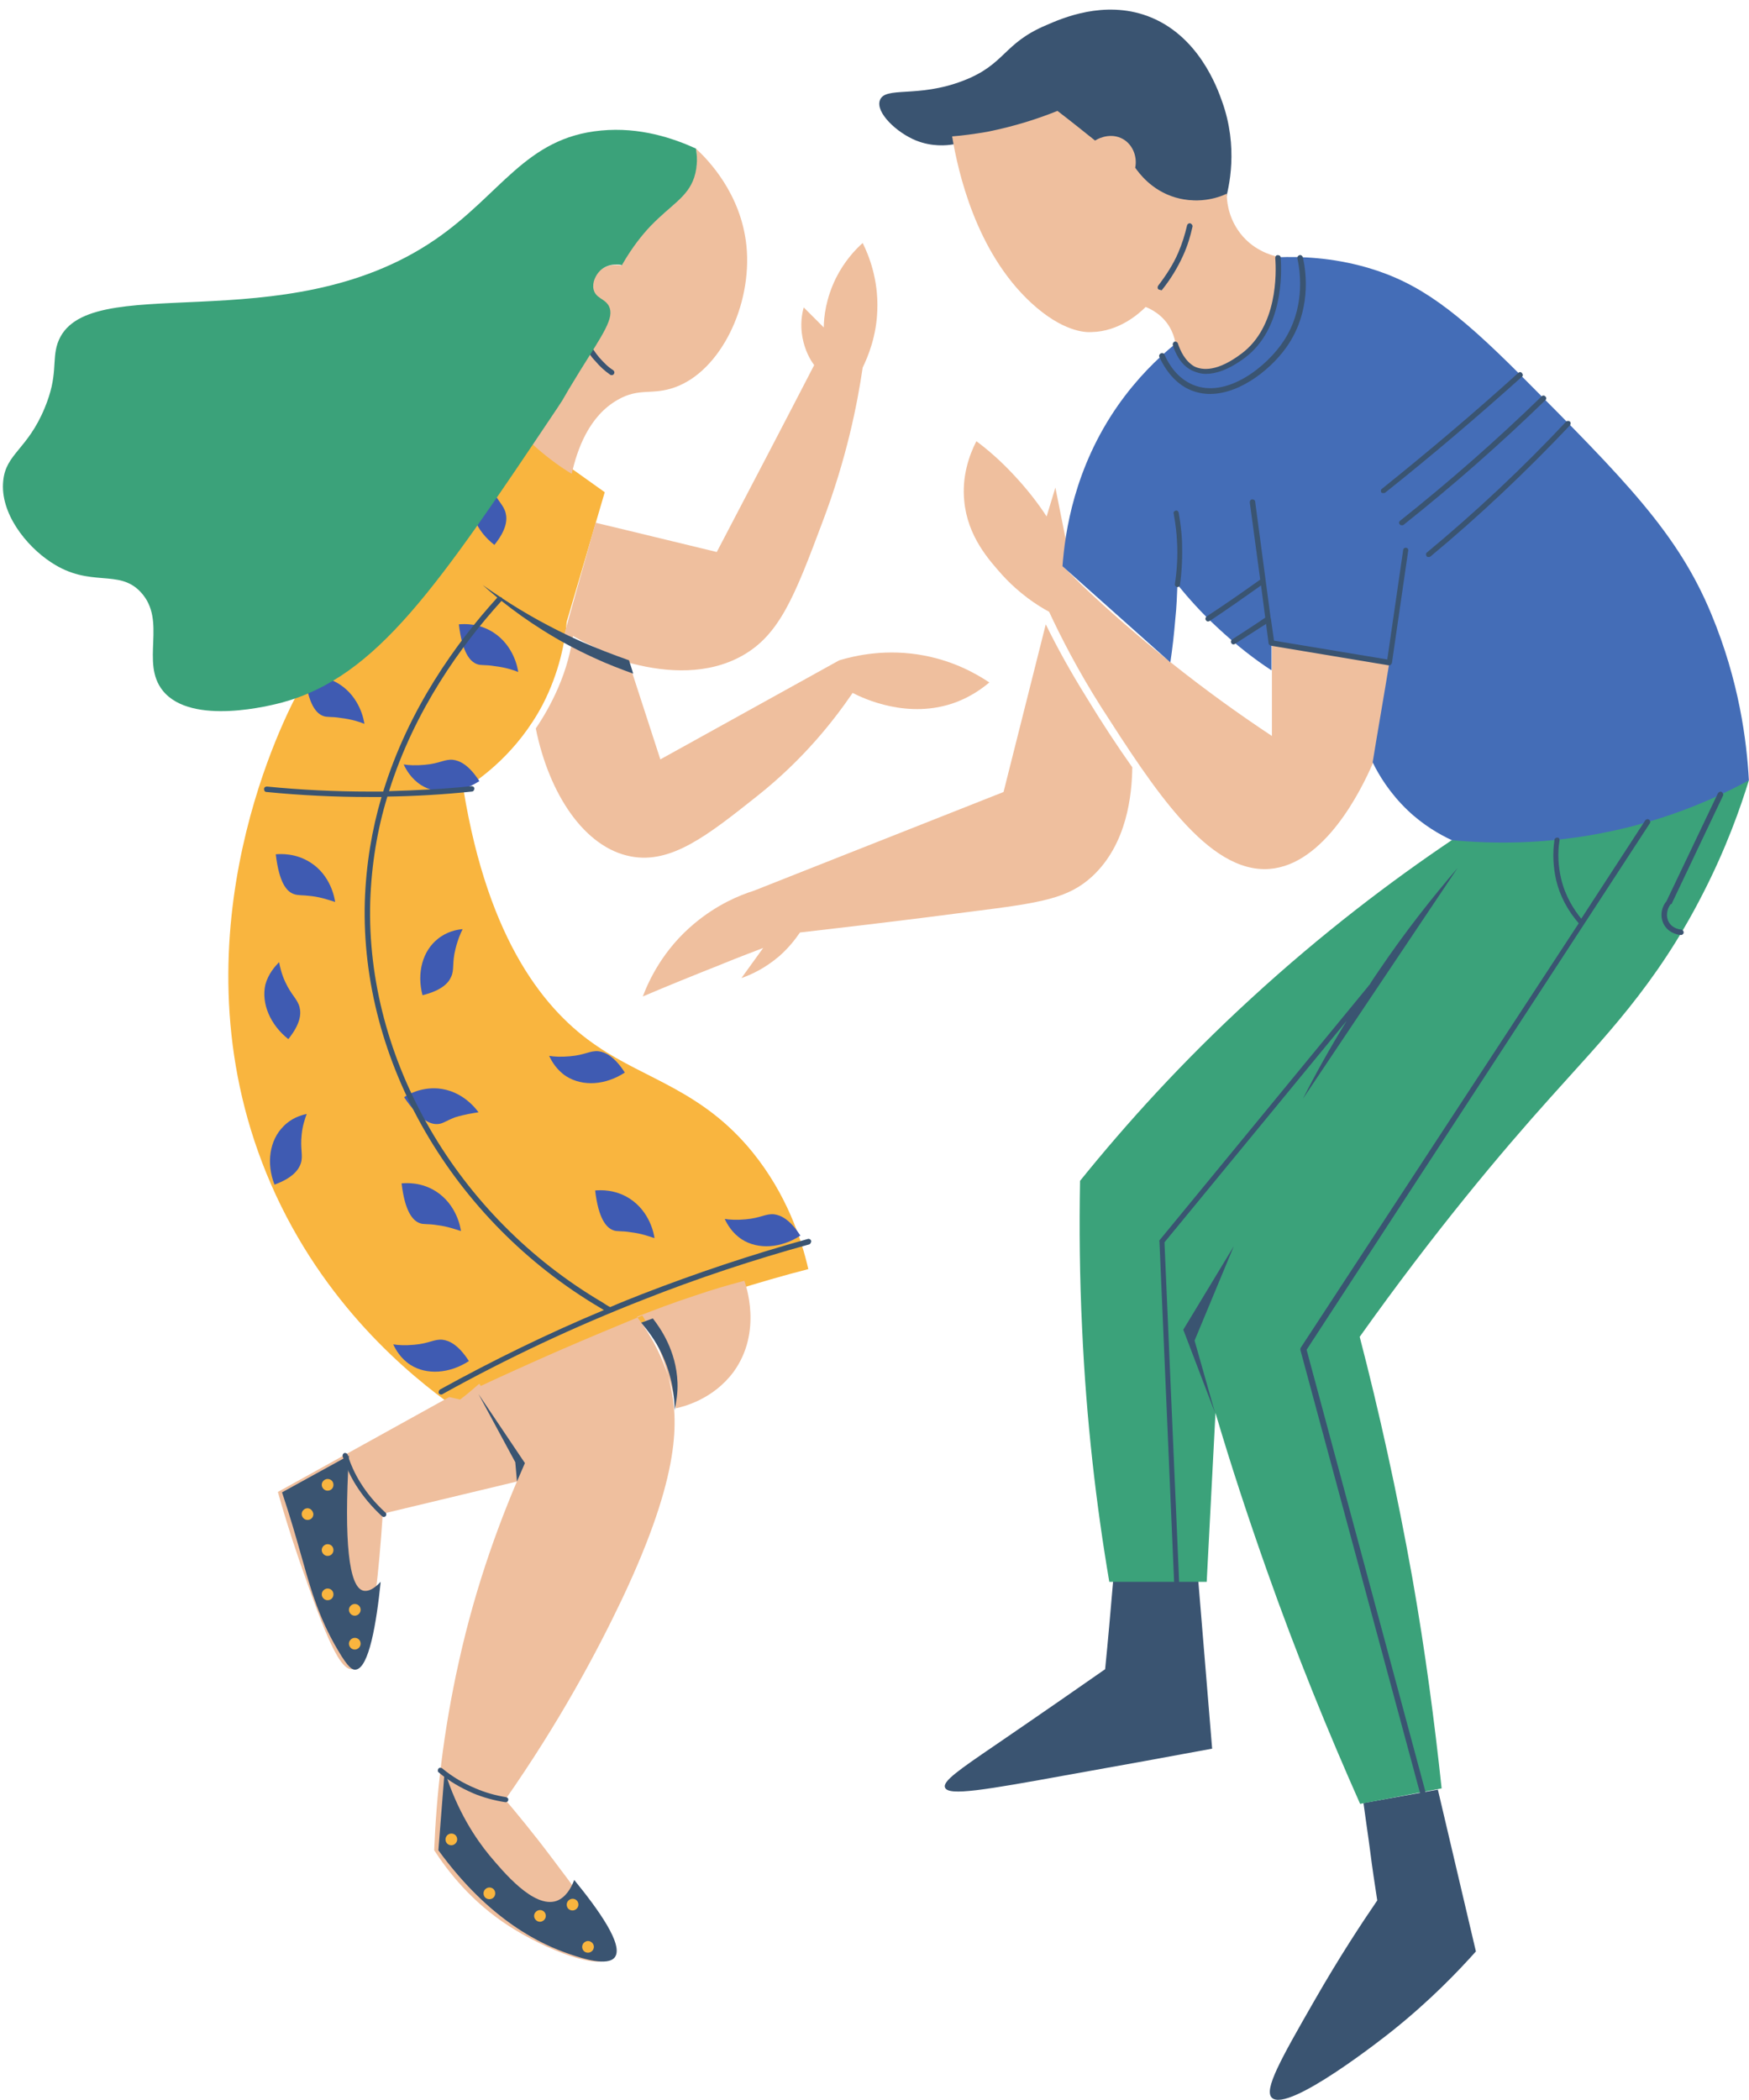
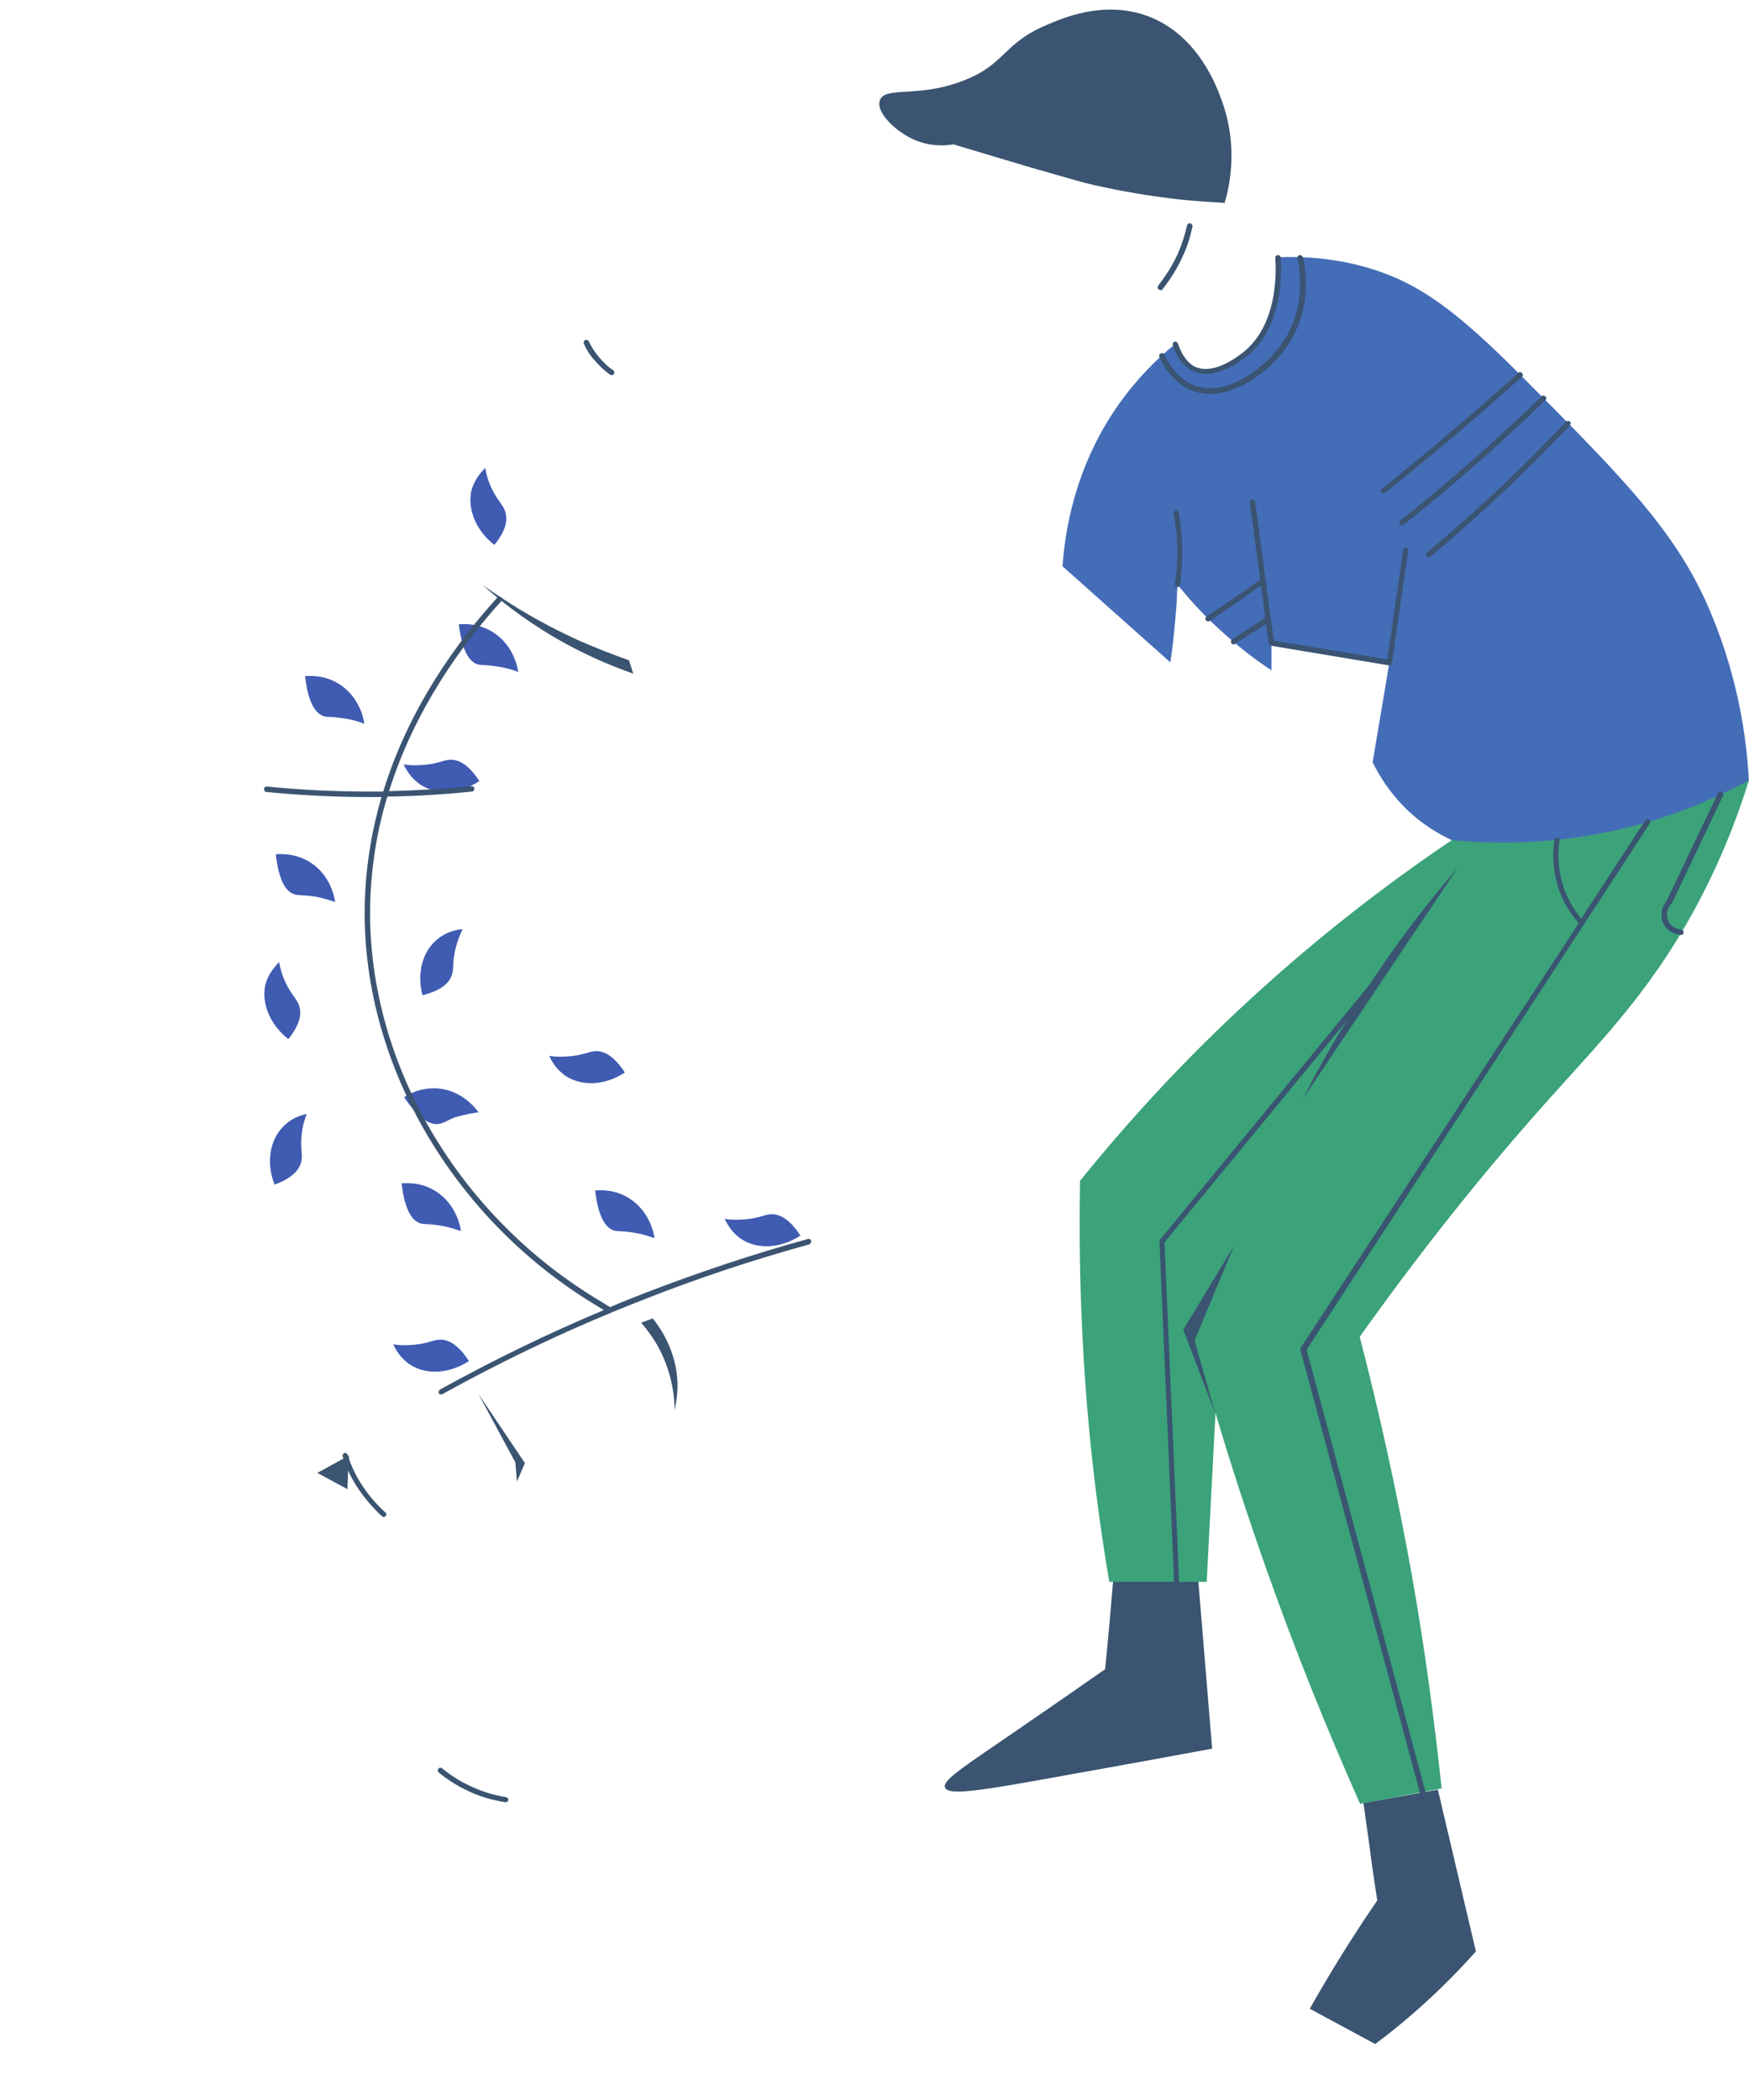
<svg xmlns="http://www.w3.org/2000/svg" height="502.2" preserveAspectRatio="xMidYMid meet" version="1.1" viewBox="-0.7 -2.3 418.4 502.2" width="418.4" zoomAndPan="magnify">
  <defs>
    <clipPath id="clip1">
-       <path d="m66 345h287v154.91h-287z" />
+       <path d="m66 345h287v154.91z" />
    </clipPath>
    <clipPath id="clip2">
      <path d="m257 184h160.67v246h-160.67z" />
    </clipPath>
    <clipPath id="clip3">
      <path d="m253 59h164.67v141h-164.67z" />
    </clipPath>
  </defs>
  <g id="surface1">
    <g id="change1_1">
      <path d="m291.67 22.02c3.9 10.902 1.7 20.5 0.6 24.203-3.4-0.203-7-0.403-10.6-0.801-7.3-0.801-14.2-2-20.8-3.5-2.7-0.602-4.2-1.102-15.1-4.199-7.3-2.203-13.5-4-18.4-5.5-1.7 0.297-5.1 0.597-8.9-0.903-4.7-1.898-9.7-6.699-8.7-9.597 1.2-3.5 9-0.5 19.9-4.703 10.2-3.899 9.5-8.899 19.9-13.297m0-0c3.9-1.703 13.8-6 24.2-2.203 12.2 4.5 16.7 17.102 17.9 20.5" fill="#3a5471" />
    </g>
    <g id="change2_1">
-       <path d="m64.168 281.02c-24.5-56.1 2.102-109.5 6.199-117.3 3.801-1.8 9.301-4.8 15.102-9.5 6.601-5.4 10.699-10.5 13.699-14.5 11.202-14.4 20.902-28.5 26.702-37.2l18.1 12.9-9.1 31c-0.4 4.6-1.7 12-5.8 19.9-6 11.3-14.6 17.5-18.9 20.2 6 36.6 19.8 53.2 32 61.4 11.7 8 25.2 10.6 37.2 25.4 8 9.9 11.6 20.5 13.3 27.9-11.6 3-24.1 6.9-37.2 11.8-17.9 6.7-33.6 14.1-47.2 21.4-11.2-7.9-31.602-24.8-44.102-53.4" fill="#f9b53f" />
-     </g>
+       </g>
    <g id="change3_1">
-       <path d="m249.47 147.02l-10.1 40.1-59.7 23.6c-3.5 1.1-8.8 3.3-14.2 7.8-7.6 6.3-11 13.8-12.4 17.5 6.1-2.6 12.3-5.1 18.6-7.6 3.4-1.4 6.8-2.7 10.2-4-1.7 2.4-3.5 4.8-5.2 7.2 2.3-0.8 5.6-2.3 9-5.2 2.3-2 3.9-4.1 5-5.7 10.3-1.2 24.3-2.8 41-5 16.7-2.1 23.1-3.1 28.9-8.4 8.4-7.8 9.5-19.6 9.6-26.1-3.6-5.1-7.3-10.7-11-16.8-3.8-6.1-7-11.9-9.7-17.4zm4.1-13.9l0.7-6.3-2.5-12.5-2.1 6.9c-2-3.1-4.7-6.6-8.1-10.2-3-3.2-6-5.8-8.7-7.8-1.7 3.3-3.5 8.4-2.9 14.3 0.8 8.5 5.9 14.1 9.1 17.7 4.1 4.5 8.4 7.3 11.2 8.8 2.7 5.8 6.7 13.7 12.4 22.7 12.6 19.6 25.6 39.9 40.3 38.8 13.2-1 22-18.9 24.8-25.4 1.3-8 2.7-15.9 4-23.9l-28.2-4.7v22.2c-7.7-5.1-15.8-10.9-24.2-17.6-7.9-6.3-15.1-12.6-21.4-18.6zm-111 19.8c-2.3-1-4.4-2.1-6.2-3.1-0.5 3.4-1.5 7.7-3.6 12.5-1.7 3.9-3.6 7.1-5.3 9.6 3.2 15.8 11.7 28.5 22.7 30.6 9.7 1.9 18.5-5.1 30.1-14.3 11.4-9 18.7-18.5 23-24.8 2.5 1.3 13.4 6.5 24.8 2.2 3.4-1.3 6-3.1 7.9-4.7-3-2-8.2-5-15.4-6.4-9.2-1.8-16.8 0-20.5 1.1l-42.8 23.7-7.7-23.7c-2.1-0.7-4.5-1.6-7-2.7zm-0.8-30.2c9.7 2.3 19.4 4.7 29 7 7.8-14.9 15.6-29.798 23.3-44.7-0.9-1.2-2.2-3.399-2.8-6.598s-0.1-5.801 0.3-7.199c1.6 1.597 3.2 3.199 4.8 4.797 0-2.5 0.5-6.899 2.9-11.797 2-4 4.6-6.801 6.4-8.403 1.4 2.801 3.8 8.602 3.5 16.102-0.2 6.199-2.2 11-3.5 13.699-1.3 8.899-3.9 21.899-9.6 36.899-6.7 17.9-10.3 27-19.2 32-16.6 9.3-39-2.6-42.7-4.7 2.5-9 5.1-18.1 7.6-27.1zm85.3-92.4c1.4 8.301 5.6 27.5 18.9 39.801 7.5 6.899 12.9 7.102 14.4 7 6.6-0.101 11.4-4.398 13-6 0.8 0.301 4.4 1.801 6.2 5.699 1.2 2.5 1.1 4.801 0.9 5.903 1.1 1.097 3.2 2.898 6.2 3.398 5.3 0.801 9.6-3.199 11.5-5 8-7.601 7.1-19.601 6.8-22-1.2-0.301-6.3-1.5-9.6-6.5-2.4-3.601-2.6-7.199-2.6-8.601-1.2 0.601-6.2 2.703-12.3 0.902-5.8-1.699-8.8-6-9.6-7.102 0.6-3-0.9-6-3.4-7.097-3.1-1.403-6.1 0.5-6.2 0.597-3-2.398-6-4.8-9-7.097-4.7 1.898-10.3 3.699-16.8 5-2.9 0.5-5.8 0.898-8.4 1.097zm-61.3 2.903c2.7 2.5 10.8 10.597 12.1 23.297 1.4 14.203-6.2 29.902-17.1 33.8-5.5 2-8.5 0-13.7 3-6.9 3.903-9.7 11.9-11 17.7-2.5-1.5-5.3-3.5-8.3-6.1-2.7-2.4-4.8-4.7-6.5-6.799 3.2-2 6.9-4.801 10.5-8.5 6.7-6.699 10.7-13.699 13-18.699-2.5-0.902-4-3.199-3.7-5.402 0.3-2.797 3.4-5.098 6.8-4.297 2.5-4.403 5-7.403 6.8-9.301 5-5.199 8.9-6.902 10.5-11.699 1.1-2.903 0.9-5.5 0.6-7zm-32.3 287.3c-7.3 3.2-14.4 6.4-21.2 9.6 4.2 5.8 8.4 11.7 12.6 17.5-5.6 12.6-11.6 28.5-15.8 47.5-3.8 17-5.4 32.3-5.9 45.1 3.2 4.9 8.8 12.3 18 18.2 8.7 5.6 21.8 10.7 24.2 7.4 1.9-2.6-3.6-9.9-14-23.7-4.5-6-8.5-10.8-11.2-14 13-18.6 21.9-35.3 27.9-47.9 14.4-30.4 13.4-43.2 11.6-51.2-1.6-7.4-4.5-13.1-6.7-16.7-6.3 2.6-12.8 5.3-19.5 8.2zm-8.5 27.1c-3.7-6.3-7.3-12.6-11-19-1.5 1.3-3 2.6-4.6 3.8-0.9-0.2-1.8-0.4-2.6-0.6-13.7 7.6-27.301 15.1-41 22.7 1.097 3.9 2.8 9.6 5.097 16.3 5.102 14.5 9.203 26.3 12.602 26.1 2.398-0.2 5.398-6.8 7.398-37.2l32.103-7.7zm52.4-43.6c0.3 0.9 4.4 12.2-2.6 21.8-4.9 6.6-12 8.3-13.8 8.7-0.4-3-1.3-6.7-3-10.9-1.9-4.7-4.3-8.4-6.3-11 4.3-1.7 8.8-3.4 13.7-5 4.1-1.4 8.1-2.6 12-3.6" fill="#efbf9e" />
-     </g>
+       </g>
    <g clip-path="url(#clip1)" id="change1_3">
      <path d="m105.67 421.22c-0.5 6.3-1 12.7-1.5 19 12.3 16.9 24.7 22.6 31.6 24.9 2.9 1 8.9 2.9 10.6 0.7 2.2-2.9-3.9-11.4-9.7-18.5-0.8 2.1-2.1 4.2-4.2 5-5.5 1.9-12.8-7-16.1-10.9-3.2-3.9-7.7-10.5-10.7-20.2zm-22.9-75.4c-5.301 2.9-10.7 5.9-16 8.8 2 6 3.398 10.9 4.3 14.1 2.2 7.7 4.098 15.3 9.098 23.7 2.402 4.1 3.402 4.7 4.199 4.6 3.203-0.3 5-11.2 6-21-1.597 1.7-3 2.4-4.199 2.1-3.398-0.9-4.598-11.7-3.398-32.3zm182.8 30.2c-0.6 7-1.2 14-1.9 20.9-5.3 3.7-14.5 10.1-26.2 18.1-8.8 6-12.7 8.7-12.1 10.2 0.8 2.1 9.4 0.6 29.8-3.1 12.9-2.3 24.4-4.4 34.1-6.2l-3.3-40h-20.4zm77.7 49.7c3 12.9 6.1 25.8 9.1 38.7-4.3 4.8-10.9 11.7-19.9 18.9-1.6 1.3-25 19.8-28.9 16.1-2-1.9 2.1-9.2 10.2-23.3 5.9-10.3 11.3-18.5 15-23.9-0.6-3.9-1.2-7.8-1.7-11.8-0.5-3.9-1.1-7.7-1.6-11.5l17.8-3.2" fill="#3a5471" />
    </g>
    <g id="change2_2">
-       <path d="m84.168 389.42c-0.699 0-1.398 0.6-1.398 1.4 0 0.7 0.597 1.4 1.398 1.4 0.699 0 1.402-0.6 1.402-1.4s-0.601-1.4-1.402-1.4zm-6.5-11.8c-0.699 0-1.398 0.6-1.398 1.4 0 0.7 0.597 1.4 1.398 1.4s1.402-0.6 1.402-1.4-0.601-1.4-1.402-1.4zm6.5 3.7c-0.699 0-1.398 0.6-1.398 1.4 0 0.7 0.597 1.4 1.398 1.4 0.699 0 1.402-0.6 1.402-1.4s-0.601-1.4-1.402-1.4zm-6.5-14.3c-0.699 0-1.398 0.6-1.398 1.4 0 0.7 0.597 1.4 1.398 1.4s1.402-0.6 1.402-1.4-0.601-1.4-1.402-1.4zm-4.801-8.6c-0.699 0-1.398 0.6-1.398 1.4 0 0.7 0.601 1.4 1.398 1.4 0.801 0 1.403-0.6 1.403-1.4-0.102-0.8-0.7-1.4-1.403-1.4zm4.801-7c-0.699 0-1.398 0.6-1.398 1.4 0 0.7 0.597 1.4 1.398 1.4s1.402-0.6 1.402-1.4-0.601-1.4-1.402-1.4zm50.802 103.1c-0.7 0-1.4 0.6-1.4 1.4 0 0.7 0.6 1.4 1.4 1.4 0.7 0 1.4-0.6 1.4-1.4s-0.6-1.4-1.4-1.4zm11.5 7.4c-0.7 0-1.4 0.6-1.4 1.4s0.6 1.4 1.4 1.4c0.7 0 1.4-0.6 1.4-1.4s-0.7-1.4-1.4-1.4zm-3.7-10.1c-0.7 0-1.4 0.6-1.4 1.4s0.6 1.4 1.4 1.4c0.7 0 1.4-0.6 1.4-1.4s-0.6-1.4-1.4-1.4zm-19.9-2.7c-0.7 0-1.4 0.6-1.4 1.4s0.6 1.4 1.4 1.4 1.4-0.6 1.4-1.4-0.6-1.4-1.4-1.4zm-7.7-11.5c0 0.7-0.6 1.4-1.4 1.4s-1.4-0.6-1.4-1.4c0-0.7 0.6-1.4 1.4-1.4s1.4 0.6 1.4 1.4" fill="#f9b53f" />
-     </g>
+       </g>
    <g id="change4_1">
      <path d="m113.97 184.52c-2.5-3.9-4.7-4.9-6.3-5.1-2-0.2-3.2 0.9-6.8 1.2-2.1 0.2-3.901 0.1-5.003-0.1 0.602 1.3 1.801 3.4 4.102 4.9 3.901 2.5 9.301 2.1 14.001-0.9zm3.6-56.5c2.9-3.6 3.1-6 2.7-7.6-0.5-2-1.9-2.8-3.4-6-0.9-1.9-1.3-3.7-1.5-4.8-1 1-2.6 2.8-3.3 5.4-1 4.6 1.2 9.7 5.5 13zm-31.101 42.8c-0.102-0.8-1-6.3-6-9.5-3.5-2.2-6.899-2-8.199-1.9 0.8 6.8 2.699 8.9 4.3 9.5 1 0.4 1.899 0.1 4.297 0.5 2.5 0.3 4.403 0.9 5.602 1.4zm36.801-12.4c-0.1-0.8-1-6.3-6-9.5-3.5-2.2-6.9-2-8.2-1.9 0.8 6.8 2.7 8.9 4.3 9.5 1 0.4 1.9 0.1 4.3 0.5 2.5 0.3 4.4 0.9 5.6 1.4zm32.6 135.4c-0.1-0.8-1-6.3-6-9.5-3.5-2.2-6.9-2-8.2-1.9 0.8 6.8 2.7 8.9 4.3 9.5 1 0.4 1.9 0.1 4.3 0.5 2.5 0.3 4.4 1 5.6 1.4zm-44.4 29.4c-2.5-3.9-4.7-4.9-6.3-5.1-2-0.2-3.2 0.9-6.803 1.2-2.097 0.2-3.898 0.1-5-0.1 0.602 1.3 1.801 3.4 4.102 4.9 3.901 2.5 9.401 2.1 14.001-0.9zm79.3-30c-2.5-3.9-4.7-4.9-6.3-5.1-2-0.2-3.2 0.9-6.8 1.2-2.1 0.2-3.9 0.1-5-0.1 0.6 1.3 1.8 3.4 4.1 4.9 3.9 2.5 9.4 2.1 14-0.9zm-77-29.5c-0.5-0.7-3.8-5.2-9.7-5.7-4.101-0.3-7.101 1.4-8.101 2.1 3.801 5.6 6.401 6.6 8.201 6.4 1.1-0.1 1.7-0.7 4-1.6 2.3-0.7 4.3-1 5.6-1.2zm-4.2 28.4c-0.1-0.8-1-6.3-6-9.5-3.5-2.2-6.902-2-8.203-1.9 0.801 6.8 2.703 8.9 4.301 9.5 1.002 0.4 1.902 0.1 4.302 0.5 2.4 0.3 4.3 1 5.6 1.4zm39.2-37.9c-2.5-3.9-4.7-4.9-6.3-5.1-2-0.2-3.2 0.9-6.8 1.2-2.1 0.2-3.9 0.1-5-0.1 0.6 1.3 1.8 3.4 4.1 4.9 4 2.5 9.4 2.1 14-0.9zm-83.801 26.8c4.398-1.6 5.801-3.6 6.301-5.1 0.597-1.9-0.2-3.4 0.199-6.9 0.199-2.1 0.801-3.8 1.199-4.9-1.398 0.3-3.699 1-5.598 3-3.3 3.3-4.101 8.8-2.101 13.9zm35.401-45.3c4.5-1.1 6.2-2.9 6.8-4.3 0.9-1.8 0.2-3.3 1.1-6.8 0.5-2.1 1.2-3.7 1.7-4.7-1.4 0.1-3.8 0.6-5.9 2.3-3.7 2.9-5.101 8.2-3.7 13.5zm-32.1 10.5c2.898-3.6 3.097-6 2.699-7.6-0.5-2-1.899-2.8-3.399-6-0.902-1.9-1.3-3.7-1.5-4.8-1 1-2.601 2.8-3.3 5.4-1 4.5 1.199 9.6 5.5 13zm5.597-34.2c-2.398-0.3-3.199-0.1-4.297-0.5-1.703-0.6-3.5-2.7-4.3-9.5 1.199-0.1 4.699-0.3 8.199 1.9 5 3.1 5.898 8.7 6 9.5-1.301-0.4-3.199-1.1-5.602-1.4" fill="#3f5bb2" />
    </g>
    <g clip-path="url(#clip2)" id="change5_1">
      <path d="m298.67 236.42c17-15.6 33.4-28 48.1-37.9 2.8-0.6 5.7-1.1 8.5-1.7 20.7-4.2 41.5-8.3 62.4-12.5-2 6.5-5.4 16.2-11 27.1-11.2 22-23.9 34.7-36.5 48.8-11.6 12.9-27.6 31.9-45.6 57.2 4.6 17.7 8.9 37 12.6 57.7 3.1 17.6 5.3 34.4 7 50.3-6.5 1.2-13 2.5-19.5 3.7-7.6-17.1-15.2-35.7-22.3-55.8-4.6-13-8.7-25.5-12.3-37.7l-2.1 40.4h-23.3c-3.1-18.2-5.5-38.5-6.5-60.5-0.6-12.4-0.7-24.2-0.5-35.4 10.9-13.5 24.4-28.5 41-43.7" fill="#3ba27a" />
    </g>
    <g clip-path="url(#clip3)" id="change6_1">
      <path d="m336.07 191.52c-4.4-4.2-7-8.6-8.4-11.5 1.3-8 2.7-15.9 4-23.9l-28.2-4.7v6.6c-4-2.6-8.4-6-13-10.3-3.8-3.5-6.9-7-9.5-10.2-0.1 2.6-0.2 5.3-0.5 8.1-0.3 3.7-0.7 7.2-1.2 10.5-8.6-7.7-17.2-15.3-25.8-23 0.6-8.1 2.8-23.5 13.3-38.499 4.5-6.398 9.4-11.199 13.6-14.601 0.4 1.3 1.5 4.3 4.3 5.703 4.8 2.398 10.6-2 12.1-3.102 9.3-7 8.4-21.101 8.3-23.398 5.1-0.203 12.8 0 21.4 2.5 12.3 3.597 21.2 10.297 36.5 25.597 25.2 25.3 37.7 37.9 45.7 57.2 6.7 16.1 8.5 30.5 9 39.8-7.7 4.2-18.7 9.1-32.6 12.1-15.7 3.4-29.2 3.1-38.5 2.2-2.8-1.3-6.7-3.5-10.5-7.1" fill="#446db7" />
    </g>
    <g id="change1_2">
      <path d="m160.67 334.92c0.4-1.8 0.8-4.1 0.7-6.6-0.3-7.6-4.1-13-5.9-15.3-0.9 0.3-1.8 0.7-2.8 1 1.5 1.8 3.4 4.2 4.9 7.4 2.6 5.5 3.1 10.5 3.1 13.5zm-37.7 17.1l1.9-4.4-11.1-16.5 8.8 16.3zm217.7-222.2c-0.3 0.2-0.3 0.6-0.1 0.9 0.1 0.2 0.3 0.2 0.5 0.2 0.1 0 0.3 0 0.4-0.1 11.7-9.7 22.9-20.3 33.4-31.398 0.2-0.301 0.2-0.699 0-0.902-0.3-0.2-0.7-0.2-0.9 0-10.4 11.1-21.6 21.6-33.3 31.3zm-6.5-6.7c0.1 0.2 0.3 0.2 0.5 0.2 0.1 0 0.3 0 0.4-0.1 11.7-9.3 23.1-19.3 33.9-29.798 0.3-0.199 0.3-0.699 0-0.902-0.2-0.297-0.7-0.297-0.9 0-10.7 10.4-22.1 20.4-33.8 29.7-0.3 0.2-0.4 0.6-0.1 0.9zm-40.1 27.5c-0.3 0.2-0.4 0.6-0.2 0.9 0.1 0.2 0.3 0.3 0.5 0.3 0.1 0 0.2 0 0.3-0.1l7.5-4.8 0.6 4.6c0 0.3 0.3 0.5 0.5 0.6l28.2 4.7h0.1c0.1 0 0.3 0 0.4-0.1s0.2-0.3 0.3-0.4l3.9-26.9c0.1-0.4-0.2-0.7-0.5-0.7-0.3-0.1-0.7 0.2-0.7 0.5l-3.8 26.2-27.1-4.5-0.7-4.9c0-0.2 0-0.3-0.1-0.5l-3.7-27.8c0-0.4-0.4-0.6-0.7-0.6-0.4 0-0.6 0.4-0.6 0.7l2.5 18.5c-4.2 3-8.5 6-12.8 8.8-0.3 0.2-0.4 0.6-0.2 0.9 0.1 0.2 0.3 0.3 0.5 0.3 0.1 0 0.2 0 0.4-0.1 4.1-2.7 8.2-5.6 12.3-8.5l1 7.7c-2.6 1.8-5.3 3.5-7.9 5.2zm36.2-35c0.1 0 0.3 0 0.4-0.1 11.1-8.8 22.1-18.2 32.7-27.7 0.3-0.199 0.3-0.597 0-0.898-0.2-0.301-0.6-0.301-0.9 0-10.5 9.5-21.5 18.798-32.6 27.698-0.3 0.2-0.3 0.6-0.1 0.9 0.1 0.1 0.3 0.1 0.5 0.1zm-209.9 311.9c-2.5-0.4-5-1.1-7.3-2.1-2.9-1.2-5.6-2.8-8-4.8-0.3-0.2-0.7-0.2-0.9 0.1s-0.2 0.7 0.1 0.9c2.5 2.1 5.3 3.7 8.3 5 2.4 1 5 1.7 7.6 2.1h0.1c0.3 0 0.6-0.2 0.6-0.5 0.1-0.3-0.1-0.6-0.5-0.7zm-34.901-75.3c-1.301-2.1-2.301-4.3-3-6.6-0.102-0.3-0.5-0.5-0.801-0.4s-0.5 0.5-0.398 0.8c0.8 2.4 1.8 4.7 3.199 6.9 1.699 2.7 3.801 5.2 6.199 7.4 0.102 0.1 0.301 0.2 0.402 0.2 0.2 0 0.399-0.1 0.5-0.2 0.2-0.3 0.2-0.7-0.101-0.9-2.399-2.2-4.399-4.6-6-7.2zm196.9-36.5l7.6 19.9-4.9-17.3 9.4-22.6zm39.1-73.9c-4 6.5-7.5 12.8-10.5 18.7 6.6-9.8 13.1-19.6 19.7-29.4 5.8-8.6 11.5-17.2 17.3-25.8-6.1 7.1-12.5 15.2-18.8 24.5-0.8 1.2-1.6 2.3-2.3 3.5-0.1 0-0.2 0.1-0.2 0.2l-49.9 60.7c-0.1 0.1-0.2 0.3-0.1 0.4l3.5 81.4c0 0.3 0.3 0.6 0.6 0.6 0.4 0 0.6-0.3 0.6-0.7l-3.5-81.1zm77.7-27.9l12.3-25.9c0.2-0.3 0-0.7-0.3-0.9s-0.7 0-0.9 0.3l-12.3 25.8c-1.4 1.7-1.6 4-0.5 5.8 1.3 2.1 3.7 2.3 4 2.3s0.6-0.3 0.6-0.6c0-0.4-0.3-0.7-0.6-0.7-0.2 0-2-0.2-2.9-1.7-0.8-1.3-0.6-3.1 0.4-4.4 0.2 0.1 0.2 0 0.2 0zm-5.4-20.2c-0.3-0.2-0.7-0.1-0.9 0.2l-15.3 23.5c-1.7-2.1-3.8-5.3-4.8-9.5-0.7-3-0.9-6.1-0.4-9.2 0.1-0.4-0.2-0.7-0.5-0.7s-0.7 0.2-0.7 0.5c-0.5 3.3-0.3 6.6 0.4 9.7 0.9 3.8 2.8 7.3 5.4 10.3l-66.5 101.5c-0.1 0.2-0.1 0.3-0.1 0.5l28.6 105.9c0.1 0.3 0.3 0.5 0.6 0.5h0.2c0.3-0.1 0.5-0.4 0.5-0.8l-28.4-105.6 82.1-125.9c0.2-0.3 0.1-0.7-0.2-0.9zm-116.4-126.8c2-2.5 3.7-5.301 5-8.199 1-2.203 1.7-4.5 2.2-6.801 0.1-0.301-0.2-0.699-0.5-0.801-0.3-0.101-0.7 0.102-0.8 0.5-0.5 2.199-1.2 4.399-2.1 6.5-1.2 2.801-2.9 5.399-4.8 7.899-0.2 0.3-0.2 0.703 0.1 0.902 0.1 0.098 0.3 0.098 0.4 0.098 0.2 0.203 0.4 0.101 0.5-0.098zm7.3 22.801c-3.6-1.5-5.7-4.703-6.8-7.203-0.1-0.297-0.5-0.5-0.9-0.297-0.3 0.199-0.5 0.5-0.3 0.898 1.8 3.899 4.4 6.602 7.5 7.899 1.5 0.601 3 0.902 4.6 0.902 7.6 0 15.4-6.602 18.9-12.102 5-7.8 4.3-16.199 3.3-20.597-0.1-0.301-0.4-0.602-0.8-0.5-0.3 0.097-0.6 0.398-0.5 0.797 0.9 4.101 1.6 12.203-3.2 19.601-4 6.199-13.7 14-21.8 10.602zm-3.6-9.903c-0.1-0.3-0.5-0.5-0.8-0.398-0.3 0.098-0.5 0.5-0.4 0.801 0.6 2 1.9 4.797 4.6 6.097 0.9 0.403 2 0.801 3.3 0.801 2.3 0 5.4-0.898 9.4-3.898 9-6.801 8.8-20 8.5-23.903 0-0.398-0.3-0.597-0.7-0.597s-0.6 0.297-0.6 0.699c0.3 3.699 0.5 16.398-8 22.801-5.8 4.398-9.4 4.097-11.4 3.097-2.2-1.3-3.3-3.699-3.9-5.5zm-0.2 58.3c0.1 0 0.1 0 0 0 0.4 0 0.7-0.2 0.7-0.5 0.5-3.4 0.6-6.9 0.5-10.4-0.1-2.3-0.4-4.6-0.8-6.9-0.1-0.4-0.4-0.6-0.7-0.5-0.4 0.1-0.6 0.4-0.5 0.7 0.4 2.2 0.7 4.5 0.8 6.7 0.2 3.4 0 6.8-0.5 10.1-0.1 0.4 0.2 0.7 0.5 0.8zm-88.3 155.9c-13.4 3.7-26.8 8.2-39.7 13.2-2.5 1-5.1 2-7.6 3.1-0.6-0.3-1.2-0.7-1.8-1.1-34.9-20.5-56.7-58.2-55.603-95.9 0.301-8.9 1.703-17.3 4.102-25.1 6.699-0.1 13.501-0.5 20.201-1.2 0.4 0 0.6-0.4 0.6-0.7 0-0.4-0.3-0.6-0.7-0.6-6.5 0.7-13.101 1-19.703 1.2 6.102-19.4 17.203-34.8 26.903-45.5 5.9 4.7 13.3 9.6 22.1 13.6 3.2 1.5 6.4 2.7 9.4 3.8-0.3-1.1-0.7-2.2-1-3.2-3.7-1.3-7.6-2.8-11.7-4.6-7.1-3.2-13.3-6.7-18.6-10.2 0-0.1-0.1-0.2-0.2-0.2-0.1-0.1-0.3-0.2-0.4-0.2-1.4-0.9-2.8-1.9-4.1-2.8 1.1 1 2.3 2 3.5 3-9.9 10.9-21.2 26.6-27.301 46.4h-3.399c-8.101 0-16.3-0.4-24.402-1.2-0.398 0-0.699 0.2-0.699 0.6s0.199 0.7 0.601 0.7c8.098 0.8 16.399 1.2 24.5 1.2h3c-2.3 7.8-3.703 16.1-4 25-1.101 38.2 21 76.3 56.2 97.1 0.3 0.2 0.7 0.4 1 0.6-13.4 5.6-26.5 12-39.2 19-0.3 0.2-0.4 0.6-0.3 0.9 0.1 0.2 0.3 0.3 0.6 0.3 0.1 0 0.2 0 0.3-0.1 15.5-8.6 31.7-16.2 48.1-22.6 12.9-5.1 26.2-9.5 39.6-13.2 0.3-0.1 0.5-0.5 0.5-0.8-0.1-0.4-0.5-0.6-0.8-0.5zm-53.6-214.1c-0.1-0.301 0-0.699 0.3-0.902 0.3-0.098 0.7 0 0.9 0.3 0.6 1.403 1.5 2.7 2.5 3.903 1 1.097 2 2.199 3.3 3 0.3 0.199 0.4 0.597 0.2 0.898-0.1 0.199-0.3 0.301-0.5 0.301-0.1 0-0.3 0-0.4-0.102-1.3-0.898-2.5-2-3.5-3.199-1.2-1.199-2.1-2.699-2.8-4.199" fill="#3a5471" />
    </g>
    <g id="change5_2">
-       <path d="m103.37 55.02c-36.202 24.8-84.003 6.5-90.3 24.8-1.402 4.2 0.2 7.602-3.101 15.5-4.102 9.9-9.301 10.9-9.899 17.4-0.801 7.7 5.5 15.6 11.5 19.5 9.399 6.2 16.098 1.4 21.399 7.1 6.398 6.9-0.199 16.8 5.301 23.6 6.898 8.5 26.199 3.4 28.5 2.8 22.8-6.2 37.2-27.7 65.9-70.497 2.4-3.602 0.3-0.602 5.3-8.703 5.6-9 8.4-12.797 7-15.598-1-1.902-3.2-1.801-3.7-4.102-0.3-1.597 0.5-3.3 1.6-4.398 2.1-2 5-1.402 5.2-1.301 2.5-4.398 5-7.398 6.8-9.301 5-5.199 8.9-6.898 10.5-11.699 0.9-2.801 0.7-5.398 0.4-6.898-5.3-2.403-13.3-5.203-22.7-4.301-18.1 1.699-23.9 15.301-39.7 26.098" fill="#3ba27a" />
-     </g>
+       </g>
  </g>
</svg>